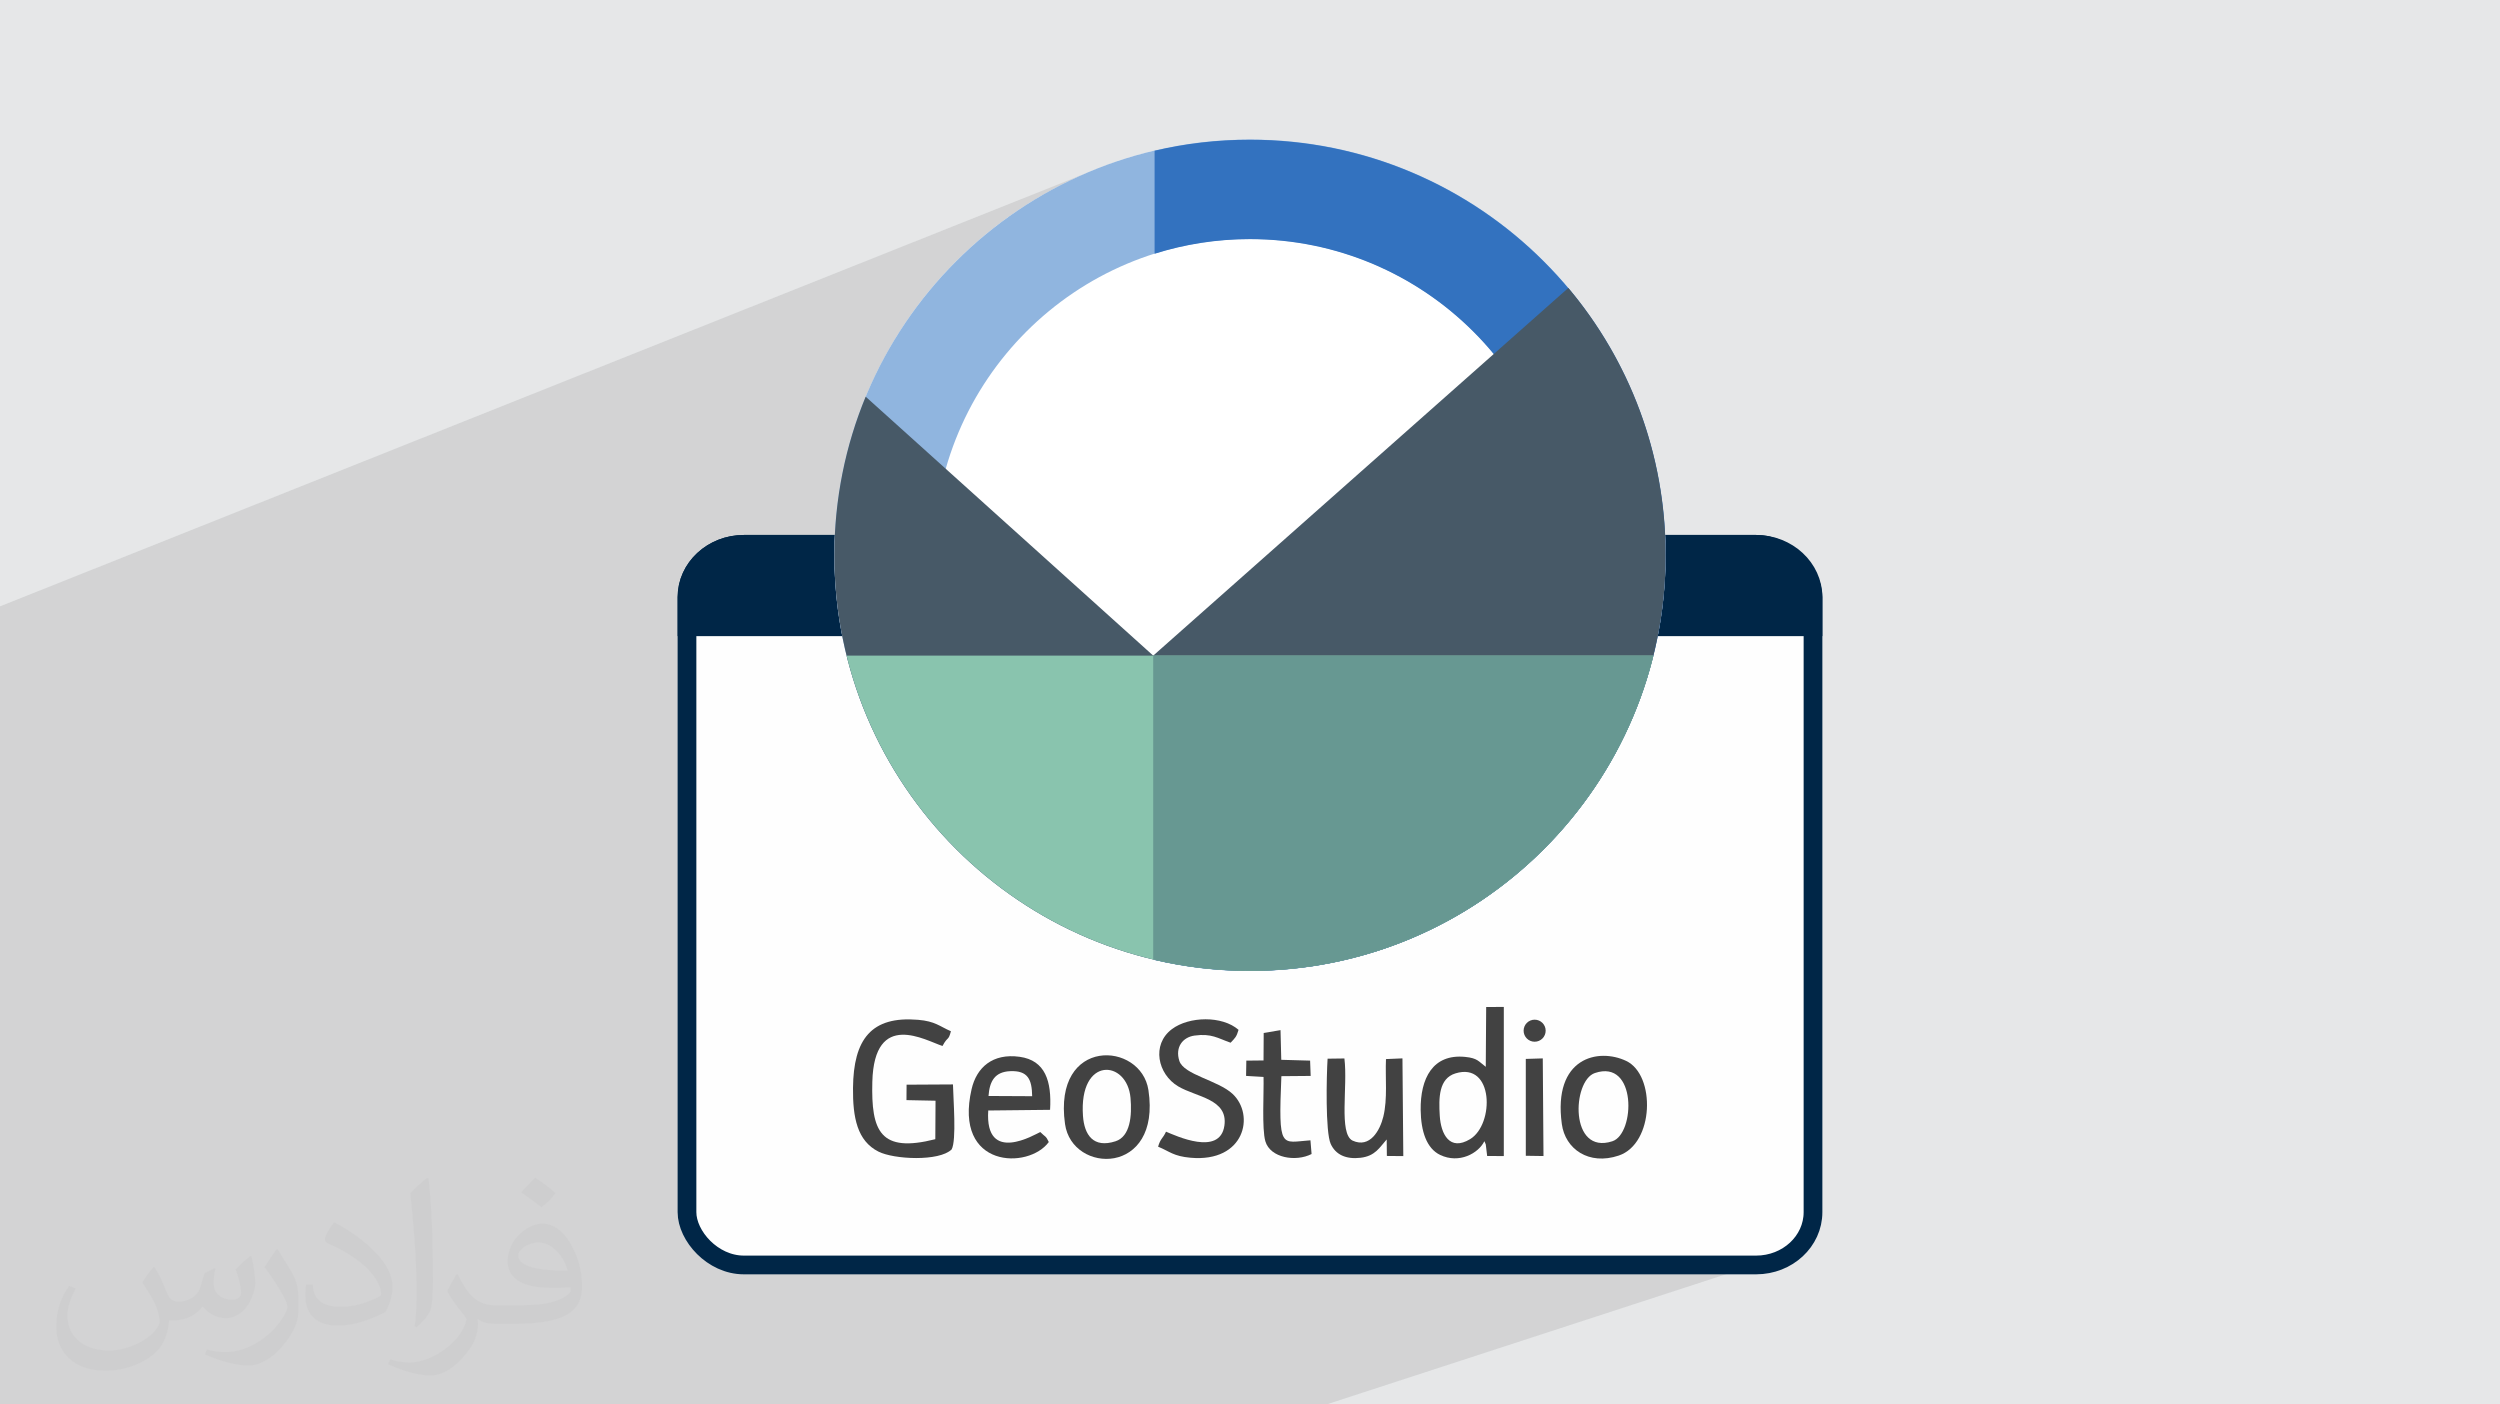
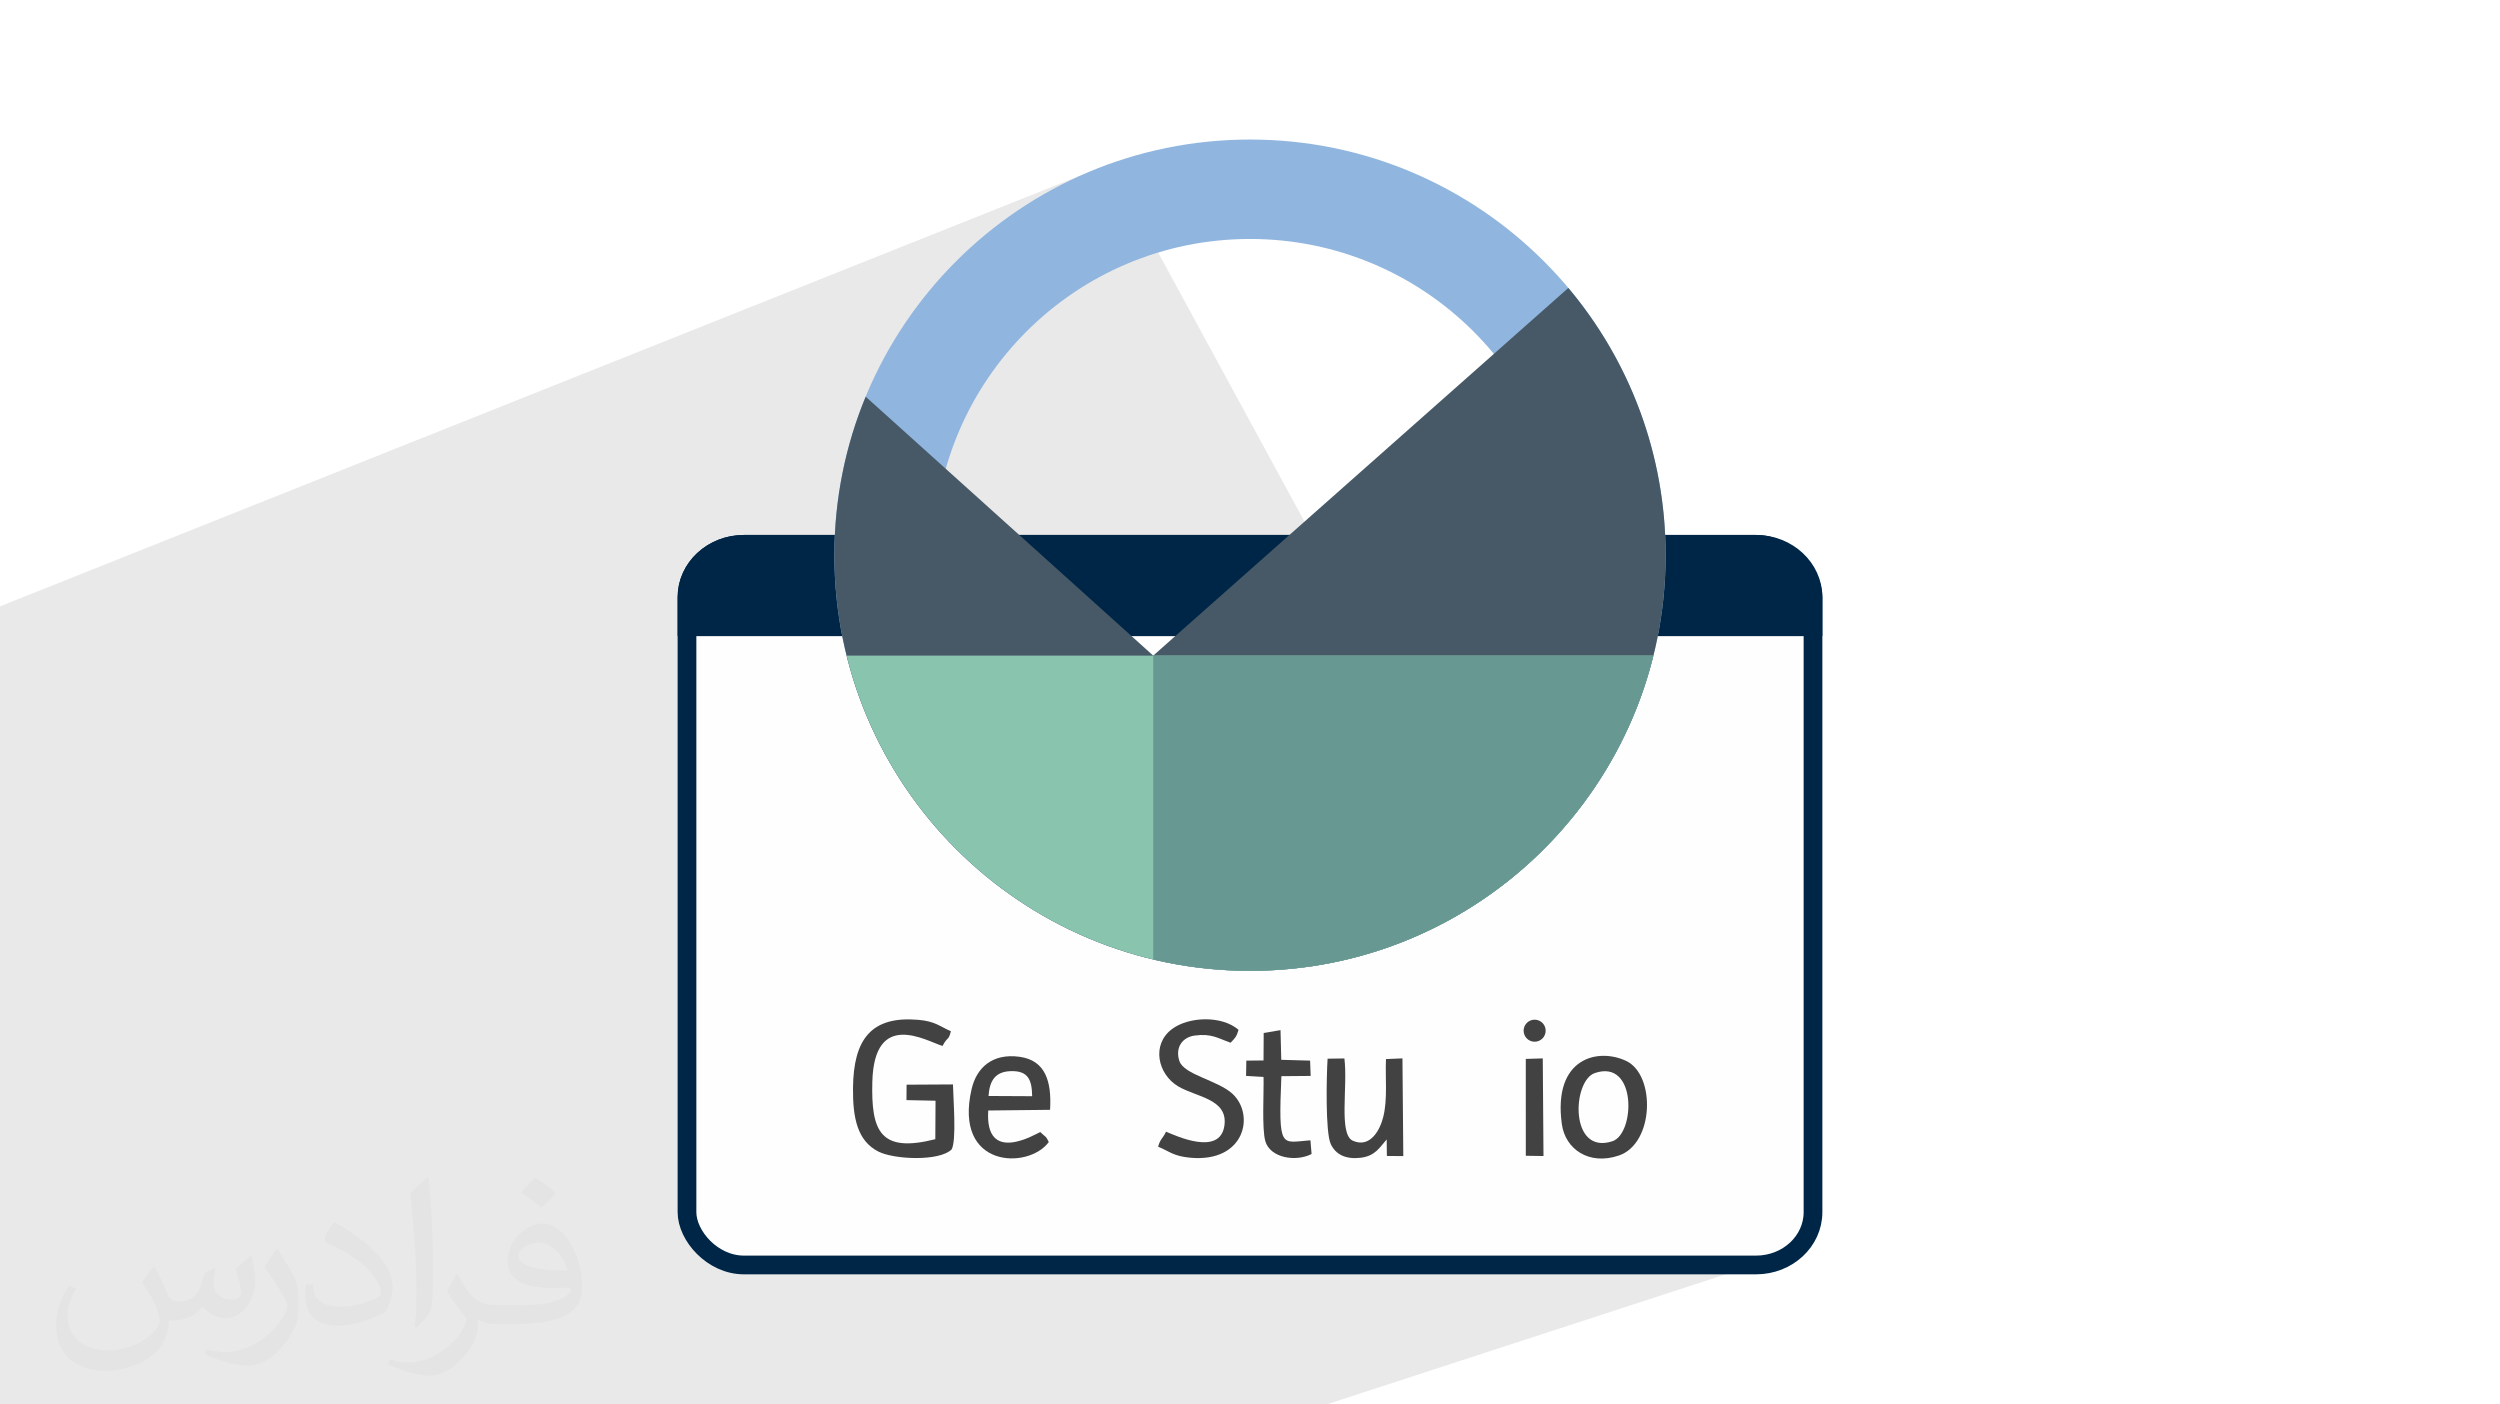
<svg xmlns="http://www.w3.org/2000/svg" xml:space="preserve" width="94.192mm" height="52.917mm" version="1.1" style="shape-rendering:geometricPrecision; text-rendering:geometricPrecision; image-rendering:optimizeQuality; fill-rule:evenodd; clip-rule:evenodd" viewBox="0 0 9404.92 5283.66">
  <defs>
    <style type="text/css">
   
    .str0 {stroke:#002647;stroke-width:70.45;stroke-miterlimit:22.926}
    .fil3 {fill:#FEFEFE}
    .fil4 {fill:#002647}
    .fil7 {fill:#3372BF}
    .fil11 {fill:#424242}
    .fil8 {fill:#475967}
    .fil10 {fill:#679892}
    .fil9 {fill:#89C4AE}
    .fil6 {fill:#90B5DF}
    .fil5 {fill:white}
    .fil2 {fill:#373435;fill-opacity:0.031}
    .fil1 {fill:#2B2A29;fill-opacity:0.102}
    .fil0 {fill:#E6E7E8}
   
  </style>
  </defs>
  <g id="Layer_x0020_1">
-     <polygon class="fil0" points="-0,0 9404.92,0 9404.92,5283.66 -0,5283.66 " />
    <path class="fil1" d="M5840.18 3676.82c116,170.14 913,1032 913,1032l-1763.72 574.84 -4989.46 0 0 -3002.6 4175.28 -1665.03 1664.9 3060.8z" />
    <path class="fil2" d="M580.8 4766.34c17.95,27.21 29.6,53.36 40.96,82.43 8.45,16.91 12.93,48.09 52.57,48.09 11.61,0 28.28,-3.42 43.06,-11.61 16.63,-8.73 29.32,-21.94 35.94,-42l15.85 -53.36 38.57 -19.02 2.64 2.64c-5.27,20.09 -6.59,39.36 -6.59,54.43 0,44.63 38.57,61.56 69.22,61.56 17.95,0 34.09,-8.73 34.09,-25.11 0,-21.13 -8.98,-57.06 -20.62,-89.29 17.95,-17.95 35.94,-35.94 56.53,-50.47l3.17 1.6c8.98,38.04 14,75.56 14,100.66 0,24.57 -10.83,51.79 -19.81,69.49 -18.49,34.87 -51.25,62.62 -90.87,62.62 -30.1,0 -63.65,-15.07 -86.66,-43.06l-1.32 0c-21.66,26.96 -55.22,51.25 -108.86,51.25l-16.63 0c-2.64,35.41 -10.29,60.49 -21.94,82.95 -31.95,62.34 -126.81,106.47 -216.1,106.47 -124.17,0 -186.51,-71.59 -186.51,-166.96 0,-58.91 19.27,-113.6 48.88,-152.42l24.29 10.04c-18.49,35.41 -30.91,68.68 -30.91,101.45 0,89.29 72.66,131.83 156.4,131.83 77.68,0 173.83,-49.41 191.28,-106.72 -6.59,-62.62 -30.1,-91.93 -66.04,-148.99 10.83,-19.02 24.83,-38.04 42.28,-58.38l3.17 0 0 0 0 0 -0.02 -0.09zm1432.13 -336.04c26.15,16.39 51.79,35.66 76.87,57.85 -14,19.81 -31.45,37.79 -53.11,53.64 -25.11,-20.34 -50.19,-37.79 -75.84,-56.27 17.42,-19.55 34.62,-38.29 52.04,-55.22l0 0 0 0 0 0 0 0 0 0 0.03 0zm13.47 244.11c-42.28,0 -76.87,27.75 -76.87,48.34 0,44.13 84.53,57.85 185.72,57.31 -12.68,-51.79 -57.06,-105.68 -108.86,-105.68l0.01 0.03zm-94.86 236.19c54.96,0 103.04,-1.6 139.74,-10.83 40.96,-10.29 75.56,-30.91 75.56,-45.17 0,-3.7 0,-8.19 -1.32,-11.89 -22.98,2.11 -49.41,2.11 -72.38,2.11 -74.49,0 -131.55,-16.91 -154.02,-58.66 -5.55,-11.61 -9.51,-24.57 -9.51,-39.36 0,-40.43 17.42,-79.79 48.09,-107 25.61,-22.45 53.89,-36.44 82.67,-36.44 52.04,0 93.51,41.75 122.57,107.54 15.85,35.94 26.68,77.4 26.68,129.72 0,34.87 -9.51,64.19 -31.17,85.85 -40.43,39.11 -114.92,53.89 -229.04,53.89l-51.79 0 0 0 -13.47 0c-28.28,0 -48.62,-5.02 -64.72,-17.42l-2.64 0c0.79,6.59 1.32,12.93 1.32,19.02 0,25.61 -8.45,58.38 -25.61,84.53 -50.72,75.3 -105.68,108.04 -153.24,108.04 -48.09,0 -107,-18.49 -160.11,-42.54l9.51 -18.49c17.17,7.13 40.96,11.89 73.7,11.89 85.85,0 198.66,-82.43 212.66,-163 -3.17,-6.59 -8.98,-15.32 -17.17,-24.57 -25.11,-29.85 -40.96,-54.68 -55.75,-80.83 12.68,-25.11 24.29,-45.17 35.13,-63.4l4.49 -0.53c36.72,74.77 69.99,117.55 144.23,117.55l11.61 0 0 0 53.89 0 0 0 0 0 0 0 0 0 0 0 0.09 0.01zm-371.98 79c6.34,-34.34 6.87,-72.91 6.87,-108.86l0 -53.36c0,-99.6 -12.68,-244.36 -22.98,-338.68 17.95,-19.27 43.06,-42 62.87,-57.31l5.81 1.6c13.47,118.62 16.63,256 16.63,383.06 0,33.3 -1.32,65.79 -4.49,89.55 -1.85,30.1 -19.27,52.83 -56.53,87.7l-8.19 -3.7zm-382.8 -157.19c1.85,46.77 24.83,83.49 105.15,83.49 49.93,0 92.19,-12.93 138.96,-35.13 8.45,-3.7 12.93,-8.73 12.93,-12.93 0,-29.32 -22.45,-68.15 -60.23,-103.55 -36.72,-33.3 -85.34,-62.62 -130.76,-82.18 -15.6,-6.59 -20.62,-13.47 -20.62,-20.09 0,-13.47 17.95,-41.75 32.77,-62.09l5.02 -0.53c52.04,27.21 110.17,67.64 153.24,112.53 39.11,41.47 63.4,83.49 63.4,129.19 0,33.81 -10.29,65.51 -26.96,95.11 -57.06,28.79 -117.83,50.72 -178.06,50.72 -73.17,0 -123.1,-34.34 -123.1,-114.92 0,-8.73 0,-22.19 3.17,-39.64l25.11 0 0 0 0 0 0 0 0 0 0 0 -0.02 0zm-132.37 -132.9l45.45 73.45c16.63,27.21 32.23,56.81 32.23,103.55l0 59.7c0,48.34 -30.91,100.13 -80.83,151.38 -39.11,34.62 -73.7,49.41 -105.68,49.41 -47.55,0 -101.98,-14.79 -164.85,-41.75l7.13 -18.49c19.81,5.27 42.79,9.77 71.06,9.77 90.36,-0.53 182.8,-66.57 225.08,-147.15 5.02,-9.26 6.87,-17.95 6.87,-24.04 0,-9.26 -5.02,-19.55 -8.98,-28.79 -22.98,-43.31 -48.62,-82.95 -76.87,-119.68 14.79,-23.25 29.6,-45.7 45.7,-67.9l3.7 0.53 0 0 0 0 0 0 0 0 0 0 -0.02 0.01z" />
    <g id="_1484305145728">
      <rect class="fil3 str0" x="2584.45" y="2047.72" width="4236.02" height="2711.01" rx="214.02" ry="198.63" />
      <path class="fil4 str0" d="M2798.47 2047.73l3807.98 0c117.71,0 214.02,89.38 214.02,198.63l0 111.51 -4236.02 0 0 -111.51c0,-109.24 96.3,-198.63 214.02,-198.63z" />
-       <circle class="fil5" cx="4702.46" cy="2088.57" r="1563.64" />
      <path class="fil6" d="M4702.47 524.93c863.56,0 1563.63,700.06 1563.63,1563.63 0,863.58 -700.07,1563.63 -1563.63,1563.63 -863.58,0 -1563.64,-700.05 -1563.64,-1563.63 0,-863.57 700.06,-1563.63 1563.64,-1563.63zm0 374.03c657,0 1189.6,532.59 1189.6,1189.6 0,657.01 -532.6,1189.61 -1189.6,1189.61 -657.02,0 -1189.62,-532.6 -1189.62,-1189.61 0,-657.01 532.6,-1189.6 1189.62,-1189.6z" />
-       <path class="fil7" d="M4701.97 525.6c863.56,0 1563.62,700.06 1563.62,1563.64 0,863.57 -700.06,1563.63 -1563.62,1563.63 -123.35,0 -243.34,-14.34 -358.45,-41.34l0 -387.69c113.11,35.71 233.53,55.01 358.45,55.01 657,0 1189.59,-532.6 1189.59,-1189.61 0,-657.02 -532.59,-1189.62 -1189.59,-1189.62 -124.92,0 -245.34,19.3 -358.45,55.01l0 -387.69c115.11,-26.99 235.09,-41.34 358.45,-41.34z" />
      <path class="fil8" d="M5899.98 1083.22c228.44,271.82 366.13,622.5 366.13,1005.36 0,863.57 -700.07,1563.63 -1563.63,1563.63 -863.58,0 -1563.64,-700.06 -1563.64,-1563.63 0,-211.17 41.96,-412.52 117.82,-596.29l1081.68 974.15 1561.65 -1383.22z" />
      <path class="fil9" d="M3184.91 2466.44l3035.12 0c-169.01,681 -784.28,1185.77 -1517.55,1185.77 -733.28,0 -1348.56,-504.78 -1517.56,-1185.77z" />
      <path class="fil10" d="M4338.33 2466.44l1881.69 0c-169.01,681 -784.28,1185.77 -1517.55,1185.77 -125.38,0 -247.31,-14.79 -364.14,-42.67l0 -1143.11z" />
      <path class="fil11" d="M3518.61 4285.61c-207.54,52.72 -241.73,-29.8 -236.94,-215.73 7.02,-272.67 201.04,-154.84 264.02,-134.94 20.01,-37.87 21.9,-17.57 31.62,-55.43 -42.28,-18.4 -59.05,-37.62 -123.49,-43.04 -176.11,-14.81 -243,72.75 -244.84,256.3 -1.12,111.14 15.69,199.14 95.74,239.54 58.5,29.53 228.21,37.74 275.27,-8.18 18.93,-34.3 6.19,-189.31 5.02,-244.57l-174.48 1.01 -0.45 58.04 109.37 2.26 -0.85 144.74z" />
-       <path class="fil11" d="M5475.26 4038.06c144.45,-44.68 147.46,191.57 55.19,247.37 -76.9,46.5 -109.84,-19.05 -114.12,-87.89 -4.21,-67.96 -3.74,-140.09 58.93,-159.48zm114.12 -24.75c-27.15,-20.05 -30.01,-32.64 -77.8,-37.34 -121.69,-11.96 -168.58,80.9 -167.08,199.78 1,80.15 22.2,144.55 73.22,169 71.72,34.38 144.12,-6.06 166.44,-51.55 1.21,1.88 2.2,4.46 2.76,6.1 0.57,1.63 1.9,4.16 2.52,6.22l5.22 43.29 62.61 0.25 0.04 -561.02 -66.38 0.28 -1.54 224.99z" />
      <path class="fil11" d="M4629.45 3922.66c16.92,-17.8 22.33,-21.94 29.91,-48.46 -61.35,-53.83 -186.34,-51.19 -250.92,-2.47 -77.22,58.26 -53.24,169.18 23.67,215.04 68.56,40.87 188.6,46.9 174,148.05 -16.71,115.77 -183.14,37.6 -219.6,22.52 -12.49,27.04 -20.35,24.33 -29.82,56.38 43.72,18.01 57.38,35.84 121.87,41.64 204.32,18.38 243.27,-160.66 158.47,-240.09 -54.43,-50.98 -183.46,-71.82 -200.35,-124.1 -16.65,-51.57 12.46,-89.25 57.23,-95.41 63.73,-8.76 87.28,10 135.53,26.89z" />
      <path class="fil11" d="M3718.79 4123.04c3.92,-55.7 23.7,-90.88 81.59,-93.34 66.8,-2.84 81.69,31.36 82.58,94.18l-164.17 -0.84zm194.68 135.62c-17.97,7.75 -209.28,124.32 -195.74,-81.02l232.63 -2.53c6.39,-107.35 -17.63,-186.12 -114.62,-199.5 -101.83,-14.05 -161.84,40.39 -180.57,121.5 -69.05,298.98 214.46,303.27 290.37,199.14 -11.22,-24.37 -13.56,-18.84 -32.07,-37.59z" />
      <path class="fil11" d="M5999.64 4036.79c158.98,-54.47 152.21,228.51 66.04,256.6 -162.05,52.81 -151.53,-227.32 -66.04,-256.6zm-124.14 191.64c12.81,94.32 101.65,156.62 214.23,118.75 133.61,-44.95 139.26,-303.06 28.09,-355.96 -105.38,-50.15 -276.24,-12.56 -242.31,237.21z" />
-       <path class="fil11" d="M4074.13 4198.28c-15.96,-226.07 165.97,-212.2 178.82,-68.16 5.96,66.97 -0.81,145.27 -56.32,163.29 -83.38,27.08 -117.46,-23.79 -122.49,-95.14zm-67.55 30.14c26.67,189.83 362.68,195.55 313.8,-127.42 -27.86,-184.1 -360.05,-201.76 -313.8,127.42z" />
      <path class="fil11" d="M4994.36 3982.72c-4.08,62.88 -8.76,276.16 11.82,320.89 18.52,40.26 57.32,58.28 111.96,51.94 55.94,-6.48 72.16,-39.55 98.55,-68.99l0.64 62.11 61.84 0.54 -3.18 -367.68 -62 2.67c-3.07,71.21 6.49,148.85 -9.91,216.39 -12.54,51.58 -50.39,120.36 -115.89,90.29 -52.48,-26.18 -17.35,-203.07 -30.59,-309l-63.23 0.84z" />
      <path class="fil11" d="M4687.73 4047.51l65.69 3.9c1.62,57.33 -6.79,195.78 6.84,242.08 18.44,62.71 114.5,78.4 173.86,47.89l-4.25 -51.58c-111.21,7.76 -121.03,39.76 -109.38,-241.26l110.22 -0.96 -2.11 -57.57 -108.49 -3.07 -2.8 -111.64 -63.3 10.74 -0.63 103.32 -64.71 0.71 -0.94 57.43z" />
      <polygon class="fil11" points="5740.05,4347.94 5806.55,4348.98 5803.88,3981.63 5739.99,3983.59 " />
      <circle class="fil11" cx="5773.27" cy="3877.46" r="41.47" />
    </g>
  </g>
</svg>